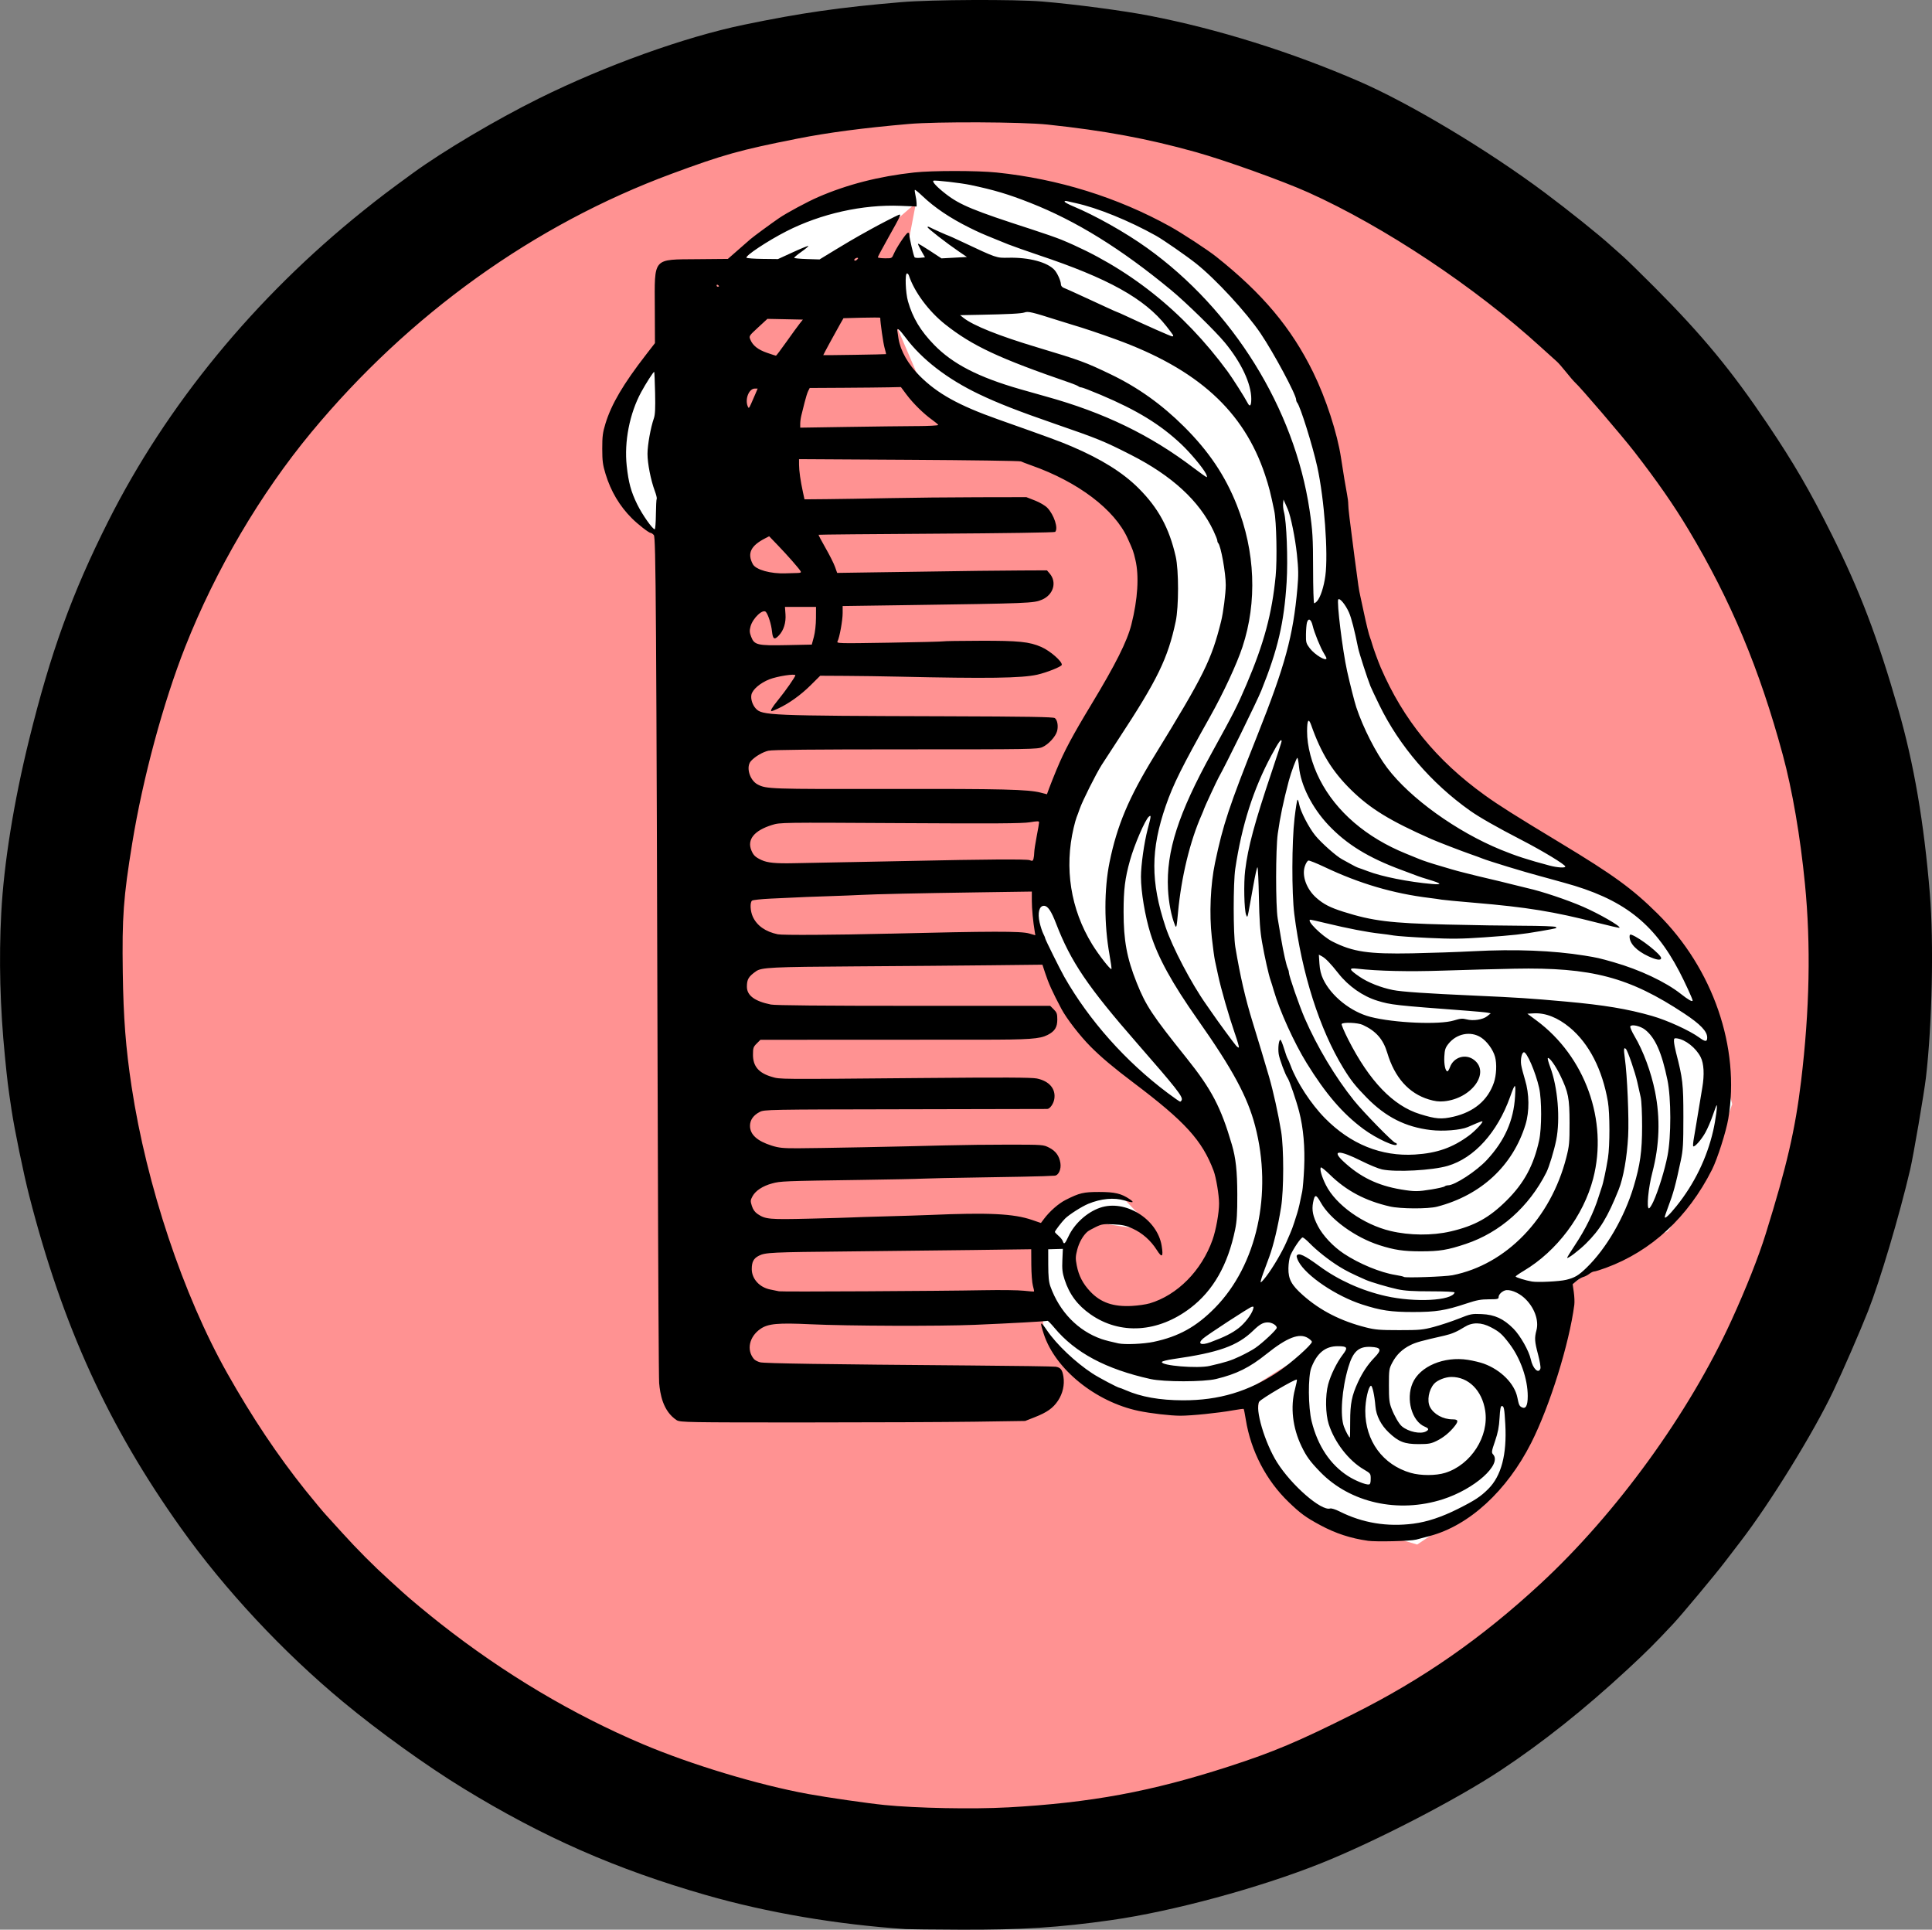
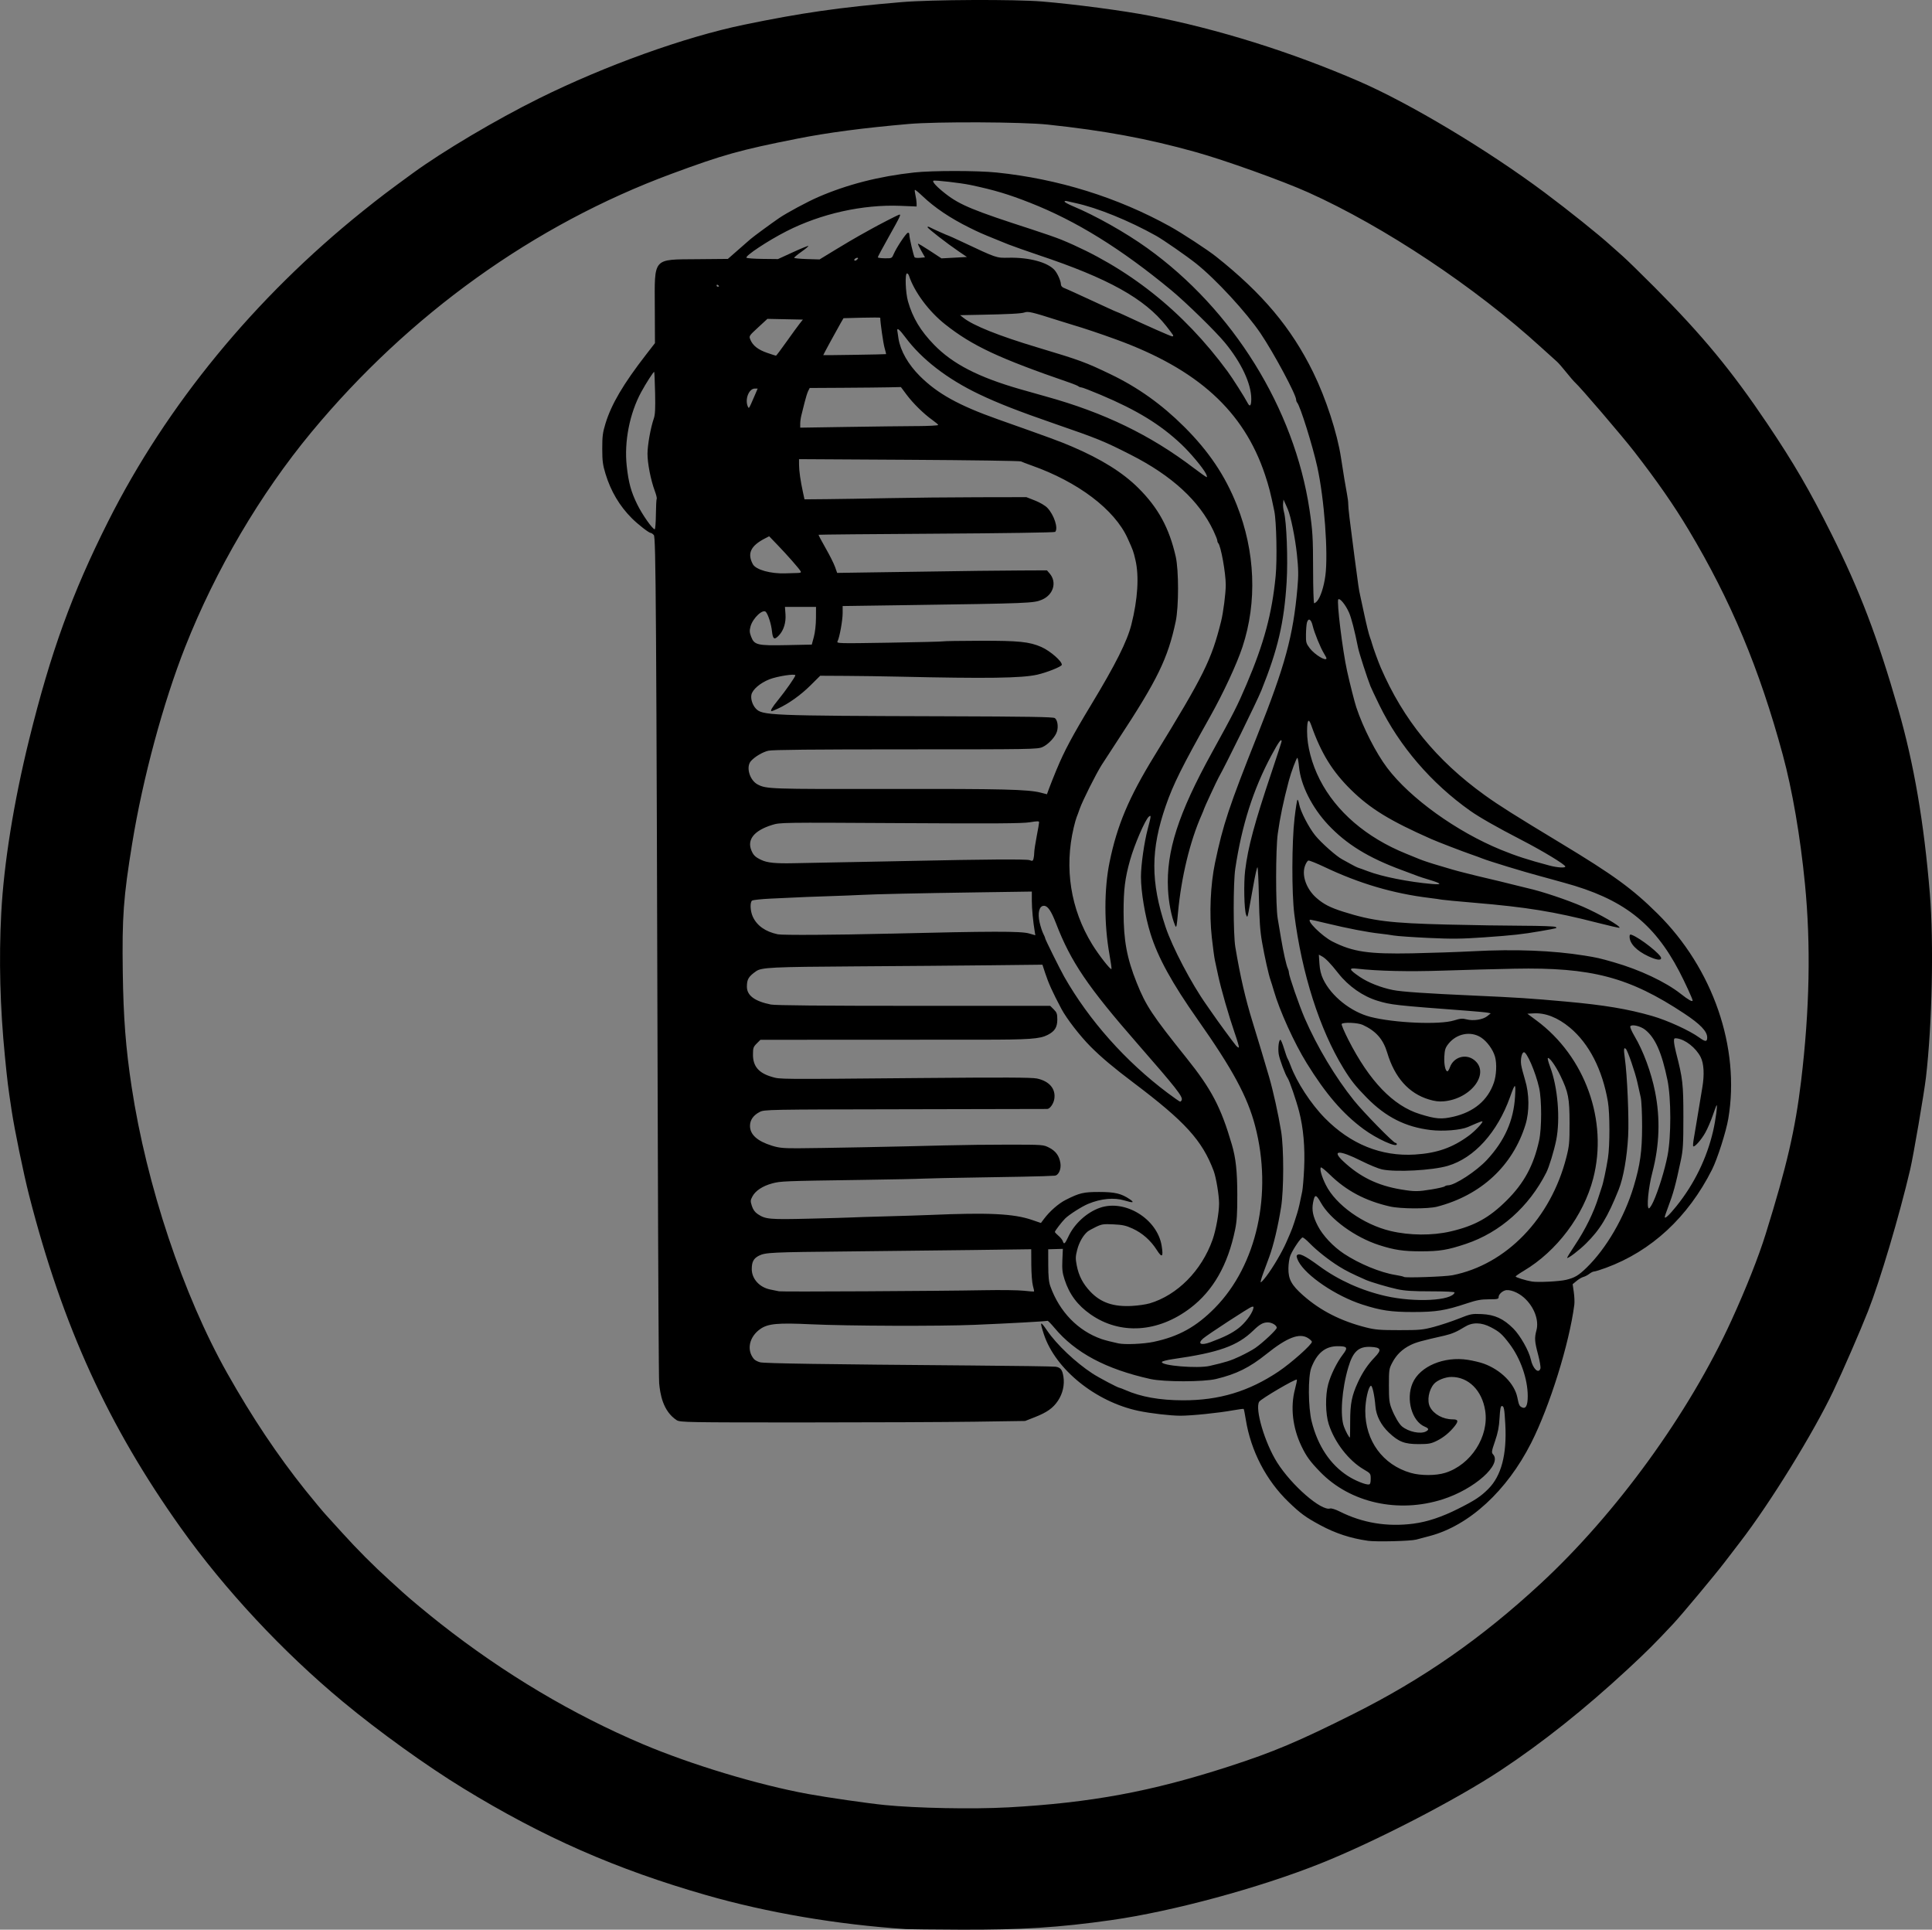
<svg xmlns="http://www.w3.org/2000/svg" xmlns:ns1="http://www.inkscape.org/namespaces/inkscape" xmlns:ns2="http://sodipodi.sourceforge.net/DTD/sodipodi-0.dtd" width="153.473mm" height="153.264mm" viewBox="0 0 153.473 153.264" version="1.1" id="svg336" ns1:version="0.92.4 (5da689c313, 2019-01-14)" ns2:docname="Hair Salon logo.svg">
  <rect x="0" y="0" width="153.473" height="153.264" fill="#808080" stroke="none" />
  <title id="title1236">Hair Salon logo</title>
  <defs id="defs330" />
  <ns2:namedview id="base" pagecolor="#ffffff" bordercolor="#666666" borderopacity="1.0" ns1:pageopacity="0.0" ns1:pageshadow="2" ns1:zoom="0.22992384" ns1:cx="3332.3962" ns1:cy="807.70137" ns1:document-units="mm" ns1:current-layer="layer1" showgrid="false" ns1:snap-global="false" fit-margin-top="0" fit-margin-left="0" fit-margin-right="0" fit-margin-bottom="0" ns1:window-width="1920" ns1:window-height="986" ns1:window-x="-11" ns1:window-y="-11" ns1:window-maximized="1" />
  <g ns1:label="Layer 1" ns1:groupmode="layer" id="layer1" transform="translate(641.123,-140.932)">
-     <ellipse style="opacity:1;fill:#ff9292;fill-opacity:1;fill-rule:nonzero;stroke:none;stroke-width:0.265" id="path351" cx="-564.868" cy="216.238" rx="72.925" ry="72.65" />
-     <path style="fill:#ffffff;stroke:none;stroke-width:0.265px;stroke-linecap:butt;stroke-linejoin:miter;stroke-opacity:1" d="m -586.659,183.962 -2.96,-1.076 -2.691,-4.843 0.673,-5.516 c 0,0 2.422,-3.363 3.094,-3.363 0.673,0 7.668,-9.013 7.668,-9.013 0,0 6.323,-3.901 6.995,-3.901 0.673,0 6.726,-1.345 6.726,-1.345 l 8.475,0.673 5.785,1.749 6.995,3.094 7.399,8.072 2.96,7.803 1.749,11.031 2.287,8.341 4.708,6.592 10.897,7.13 7.399,5.247 2.96,5.919 2.018,8.072 -1.883,5.381 -3.229,4.708 -5.381,2.556 -2.691,2.018 -1.076,6.323 -1.883,5.919 -4.036,4.843 -4.843,3.229 -9.282,-2.691 -3.498,-5.516 0.196,-3.333 3.683,-2.01 c 2.846,-4.244 -4.4,1.546 -7.241,2.82 l -8.874,-1.375 -4.604,-4.733 -0.648,-5.628 1.211,-2.825 2.422,-2.287 3.094,-0.135 2.706,2.84 -4.589,-0.688 -1.913,1.711 0.433,3.536 2.287,2.152 5.381,-0.404 c 0,0 3.363,-3.901 3.498,-4.843 0.135,-0.942 0.135,-8.072 -0.135,-8.744 -0.269,-0.673 -8.072,-5.785 -8.072,-5.785 l -5.112,-7.265 -1.48,-5.112 1.614,-5.17 7.668,-15.144 -1.345,-11.3 -8.341,-5.516 -7.803,-3.229 -3.229,-7.534 1.614,-5.516 0.538,-2.825 -2.96,2.556 c 0,0 -6.726,4.574 -8.61,5.516 -1.883,0.942 -5.247,7.265 -5.247,7.265 z" id="path1234" ns1:connector-curvature="0" ns2:nodetypes="ccccscsccccccccccccccccccccccccccccccccccccccccccccccccccccscc" />
    <path style="fill:#000000;stroke-width:1" d="m -569.175,294.15 c -5.455,-0.363 -10.974,-1.302 -15.844,-2.698 -7.159,-2.051 -12.962,-4.601 -19.311,-8.488 -2.924,-1.79 -6.686,-4.496 -9.535,-6.859 -4.793,-3.976 -9.4,-8.914 -12.894,-13.822 -5.776,-8.111 -9.394,-16.037 -12.047,-26.391 -0.441,-1.72 -1.167,-5.244 -1.398,-6.79 -0.288,-1.918 -0.331,-2.27 -0.526,-4.238 -0.391,-3.943 -0.488,-7.733 -0.294,-11.413 0.208,-3.941 0.994,-8.831 2.213,-13.773 1.715,-6.951 3.407,-11.622 6.282,-17.337 4.647,-9.239 11.646,-17.761 20.255,-24.664 1.32,-1.059 1.997,-1.572 3.949,-2.995 2.398,-1.749 6.612,-4.245 10.003,-5.926 5.281,-2.618 11.584,-4.884 16.291,-5.858 4.566,-0.945 7.6,-1.38 12.521,-1.797 2.378,-0.201 8.98,-0.23 11.173,-0.049 2.584,0.214 6.458,0.727 8.538,1.131 5.423,1.053 11.22,2.867 16.6,5.195 4.052,1.753 10.237,5.456 14.784,8.852 1.901,1.42 4.312,3.351 5.249,4.206 0.212,0.193 0.63,0.563 0.928,0.823 0.299,0.259 1.449,1.382 2.557,2.494 3.798,3.814 6.115,6.62 8.951,10.836 2.104,3.128 3.367,5.299 5.098,8.764 2.252,4.507 3.659,8.201 5.303,13.918 1.245,4.329 2.042,8.979 2.508,14.64 0.32,3.888 0.183,10.367 -0.309,14.589 -0.146,1.257 -1,6.234 -1.255,7.323 -0.871,3.71 -2.399,8.843 -3.348,11.251 -0.627,1.591 -1.995,4.736 -2.757,6.339 -1.586,3.337 -5.017,8.896 -7.392,11.979 -0.388,0.503 -0.95,1.237 -1.25,1.631 -0.74,0.971 -3.4,4.158 -4.064,4.869 -1.467,1.57 -2.112,2.214 -3.62,3.611 -3.433,3.181 -6.779,5.843 -10.113,8.047 -3.509,2.32 -9.953,5.651 -14.269,7.376 -4.884,1.952 -11.772,3.818 -16.648,4.51 -4.151,0.589 -7.158,0.78 -11.991,0.76 -2.145,-0.009 -4.096,-0.029 -4.334,-0.045 z m 8.091,-9.665 c 6.617,-0.367 11.405,-1.253 17.578,-3.251 3.542,-1.147 5.508,-1.976 9.911,-4.182 5.501,-2.755 10.146,-5.989 14.84,-10.33 6.028,-5.575 11.79,-13.517 15.17,-20.909 1.172,-2.564 2.153,-5.041 2.728,-6.887 1.67,-5.363 2.346,-8.285 2.809,-12.136 0.68,-5.666 0.781,-10.811 0.306,-15.651 -0.37,-3.778 -1.003,-7.458 -1.762,-10.258 -1.853,-6.835 -4.128,-12.267 -7.481,-17.867 -1.179,-1.969 -2.48,-3.841 -4.317,-6.212 -0.947,-1.223 -4.321,-5.162 -4.702,-5.49 -0.092,-0.08 -0.41,-0.448 -0.706,-0.819 -0.296,-0.371 -0.625,-0.747 -0.731,-0.837 -0.106,-0.089 -0.683,-0.61 -1.283,-1.157 -5.226,-4.773 -12.449,-9.575 -18.478,-12.286 -2.037,-0.916 -6.594,-2.549 -8.937,-3.204 -3.84,-1.072 -7.253,-1.705 -11.767,-2.183 -2.014,-0.213 -8.796,-0.243 -11.028,-0.048 -3.627,0.316 -6.437,0.686 -8.877,1.171 -4.551,0.903 -5.857,1.268 -9.953,2.783 -10.929,4.041 -20.867,11.168 -28.625,20.53 -4.058,4.897 -7.607,10.934 -10.021,17.047 -1.746,4.422 -3.372,10.446 -4.211,15.603 -0.7,4.301 -0.812,5.838 -0.749,10.278 0.051,3.589 0.237,5.989 0.701,9.053 1.19,7.843 4.094,16.544 7.597,22.756 1.977,3.506 3.988,6.516 6.21,9.296 0.557,0.697 1.522,1.854 1.647,1.975 0.027,0.026 0.598,0.655 1.269,1.397 1.196,1.322 2.495,2.627 3.739,3.753 0.344,0.312 0.821,0.745 1.059,0.963 0.584,0.533 1.976,1.69 3.034,2.521 5.038,3.958 10.469,7.191 16.044,9.552 3.859,1.634 9.18,3.239 13.139,3.962 1.526,0.279 4.722,0.74 6.068,0.875 2.538,0.255 7.027,0.342 9.776,0.19 z m 28.606,-21.181 c -1.365,-0.195 -2.554,-0.585 -3.756,-1.232 -1.159,-0.623 -1.572,-0.924 -2.525,-1.842 -1.782,-1.717 -2.996,-4.05 -3.398,-6.533 -0.073,-0.454 -0.15,-0.841 -0.17,-0.861 -0.02,-0.02 -0.402,0.03 -0.848,0.11 -1.175,0.212 -3.291,0.428 -4.183,0.428 -0.785,-10e-4 -2.367,-0.184 -3.323,-0.385 -3.411,-0.718 -6.611,-3.309 -7.522,-6.091 -0.34,-1.039 -0.291,-1.095 0.258,-0.29 0.761,1.116 2.255,2.53 3.604,3.413 0.506,0.331 2.037,1.139 2.159,1.139 0.032,0 0.242,0.081 0.466,0.179 1.233,0.541 2.714,0.805 4.55,0.811 2.872,0.01 5.239,-0.701 7.6,-2.282 1.009,-0.675 2.658,-2.143 2.658,-2.365 0,-0.056 -0.141,-0.19 -0.313,-0.298 -0.677,-0.424 -1.658,-0.047 -3.299,1.269 -1.344,1.078 -2.382,1.593 -3.997,1.982 -1.001,0.241 -4.136,0.243 -5.218,0.003 -3.536,-0.785 -5.972,-2.084 -7.625,-4.065 -0.266,-0.318 -0.513,-0.57 -0.549,-0.559 -0.157,0.047 -2.917,0.2 -5.806,0.321 -2.786,0.117 -10.08,0.092 -13.003,-0.045 -2.621,-0.123 -3.393,-0.052 -4,0.369 -0.893,0.619 -1.12,1.68 -0.512,2.394 0.079,0.093 0.3,0.208 0.49,0.257 0.354,0.09 5.157,0.162 16.671,0.252 3.576,0.028 6.638,0.072 6.805,0.099 0.393,0.062 0.531,0.239 0.618,0.794 0.101,0.643 -0.056,1.337 -0.428,1.898 -0.394,0.594 -0.872,0.933 -1.856,1.319 l -0.757,0.297 -3.997,0.059 c -2.198,0.032 -8.353,0.059 -13.677,0.059 -9.12,0 -9.698,-0.01 -9.995,-0.172 -1.129,-0.73 -1.331,-2.133 -1.405,-2.958 -0.031,-0.344 -0.079,-8.948 -0.107,-19.119 -0.119,-42.841 -0.153,-48.047 -0.316,-48.23 -0.082,-0.093 -0.193,-0.169 -0.246,-0.169 -0.141,0 -1.01,-0.675 -1.501,-1.166 -0.974,-0.974 -1.668,-2.143 -2.088,-3.519 -0.221,-0.723 -0.261,-1.03 -0.262,-2.009 -10e-4,-0.984 0.037,-1.281 0.257,-1.998 0.475,-1.544 1.413,-3.136 3.223,-5.472 l 0.707,-0.912 -0.012,-2.757 c -0.018,-4.092 -0.206,-3.877 3.405,-3.91 l 2.398,-0.022 0.58,-0.508 c 0.319,-0.279 0.67,-0.587 0.78,-0.683 0.11,-0.097 0.309,-0.27 0.441,-0.385 0.23,-0.2 1.651,-1.244 2.263,-1.663 0.608,-0.416 2.256,-1.303 3.105,-1.671 2.313,-1.003 4.835,-1.649 7.634,-1.955 1.437,-0.157 5.014,-0.155 6.549,0.003 4.884,0.505 9.597,1.971 13.773,4.284 0.953,0.528 2.974,1.85 3.66,2.395 3.687,2.928 5.973,5.652 7.708,9.185 1.014,2.065 1.921,4.848 2.213,6.79 0.161,1.073 0.392,2.469 0.483,2.921 0.052,0.256 0.094,0.602 0.093,0.771 -10e-4,0.305 0.113,1.258 0.494,4.158 0.319,2.427 0.344,2.598 0.455,3.095 0.058,0.258 0.173,0.794 0.257,1.191 0.223,1.061 0.441,1.948 0.533,2.167 0.044,0.106 0.108,0.301 0.142,0.433 0.076,0.298 0.502,1.471 0.699,1.926 1.793,4.148 4.421,7.372 8.265,10.139 1.138,0.819 2.34,1.577 6.012,3.795 4.229,2.554 5.714,3.634 7.718,5.618 4.404,4.359 6.571,10.643 5.615,16.279 -0.177,1.043 -0.868,3.203 -1.294,4.048 -1.909,3.783 -4.808,6.466 -8.421,7.797 -0.434,0.16 -0.856,0.291 -0.938,0.291 -0.082,0 -0.255,0.084 -0.386,0.187 -0.131,0.103 -0.342,0.213 -0.47,0.246 -0.128,0.033 -0.373,0.176 -0.544,0.319 l -0.311,0.259 0.091,0.626 c 0.05,0.344 0.069,0.799 0.041,1.011 -0.404,3.101 -1.952,8.058 -3.426,10.968 -1.932,3.816 -4.928,6.566 -8.057,7.394 -0.408,0.108 -0.893,0.237 -1.078,0.286 -0.455,0.122 -3.192,0.188 -3.853,0.093 z m 3.654,-1.36 c 1.071,-0.139 2.232,-0.525 3.514,-1.168 1.343,-0.674 1.802,-0.975 2.411,-1.584 1.039,-1.039 1.486,-2.738 1.353,-5.143 -0.07,-1.258 -0.106,-1.445 -0.28,-1.445 -0.089,0 -0.139,0.266 -0.176,0.947 -0.039,0.714 -0.128,1.166 -0.358,1.838 -0.28,0.817 -0.293,0.906 -0.154,1.059 0.722,0.798 -1.476,2.757 -4,3.565 -3.538,1.132 -7.354,0.281 -9.736,-2.173 -0.804,-0.828 -1.094,-1.227 -1.486,-2.041 -0.708,-1.473 -0.895,-3.111 -0.516,-4.536 0.105,-0.393 0.172,-0.733 0.149,-0.755 -0.093,-0.093 -2.847,1.521 -2.993,1.755 -0.354,0.566 0.442,3.263 1.423,4.82 1.15,1.825 3.517,3.881 4.214,3.66 0.095,-0.03 0.423,0.072 0.735,0.229 1.837,0.924 3.792,1.247 5.903,0.973 z m -3.413,-3.556 c 0,-0.416 -0.012,-0.433 -0.551,-0.748 -1.198,-0.7 -2.313,-2.139 -2.783,-3.591 -0.263,-0.813 -0.284,-2.282 -0.045,-3.17 0.202,-0.751 0.689,-1.74 1.164,-2.362 0.428,-0.561 0.365,-0.664 -0.41,-0.664 -0.984,0 -1.648,0.544 -2.096,1.718 -0.266,0.695 -0.249,3.127 0.03,4.254 0.478,1.935 1.473,3.432 2.881,4.337 0.576,0.37 1.412,0.708 1.666,0.673 0.104,-0.014 0.144,-0.14 0.144,-0.446 z m 5.915,-0.476 c 2.048,-0.637 3.5,-2.897 3.178,-4.946 -0.252,-1.608 -1.331,-2.679 -2.688,-2.671 -0.478,0.003 -1.113,0.254 -1.369,0.542 -0.428,0.482 -0.582,1.353 -0.326,1.845 0.302,0.581 1.04,0.982 1.803,0.982 0.437,0 0.476,0.132 0.159,0.535 -0.393,0.499 -0.889,0.907 -1.423,1.169 -0.462,0.227 -0.646,0.26 -1.445,0.261 -1.117,0 -1.584,-0.18 -2.359,-0.913 -0.63,-0.596 -1.011,-1.341 -1.072,-2.098 -0.07,-0.863 -0.247,-1.66 -0.359,-1.623 -0.2,0.067 -0.445,1.162 -0.446,1.995 -0.004,2.38 1.395,4.288 3.611,4.925 0.794,0.228 1.998,0.227 2.736,-0.003 z m -7.546,-4.08 c -10e-4,-1.412 0.127,-2.057 0.62,-3.122 0.369,-0.796 0.779,-1.406 1.336,-1.984 0.574,-0.596 0.498,-0.781 -0.335,-0.819 -0.948,-0.043 -1.397,0.367 -1.768,1.615 -0.515,1.733 -0.67,3.841 -0.348,4.718 0.142,0.386 0.403,0.868 0.47,0.868 0.014,0 0.025,-0.574 0.025,-1.276 z m 6.02,0.791 c 0.258,-0.138 0.233,-0.243 -0.091,-0.377 -1.026,-0.425 -1.52,-2.182 -0.972,-3.457 0.577,-1.34 2.494,-2.149 4.393,-1.853 0.417,0.065 0.988,0.202 1.269,0.305 1.358,0.496 2.444,1.592 2.662,2.689 0.115,0.577 0.157,0.672 0.342,0.77 0.322,0.172 0.482,-0.119 0.482,-0.879 0,-1.368 -0.577,-3.014 -1.466,-4.178 -0.578,-0.758 -0.783,-0.939 -1.458,-1.293 -0.768,-0.403 -1.477,-0.412 -2.09,-0.027 -0.592,0.372 -1.02,0.557 -1.584,0.685 -1.879,0.427 -2.268,0.534 -2.712,0.752 -0.653,0.32 -1.119,0.769 -1.45,1.397 -0.255,0.484 -0.268,0.573 -0.268,1.809 0,1.116 0.03,1.379 0.215,1.854 0.235,0.604 0.59,1.21 0.821,1.402 0.52,0.432 1.475,0.632 1.908,0.401 z m 9.093,-4.998 c 0.032,-0.102 -0.051,-0.6 -0.186,-1.107 -0.276,-1.037 -0.295,-1.313 -0.13,-1.929 0.216,-0.809 -0.186,-1.871 -0.98,-2.585 -0.491,-0.441 -1.18,-0.7 -1.534,-0.575 -0.262,0.092 -0.491,0.335 -0.491,0.521 0,0.158 -0.086,0.178 -0.776,0.178 -0.625,0 -0.966,0.064 -1.758,0.327 -1.697,0.565 -2.431,0.683 -4.257,0.683 -1.759,0 -2.565,-0.119 -4.045,-0.597 -2.082,-0.672 -4.467,-2.285 -5.065,-3.427 -0.105,-0.2 -0.165,-0.406 -0.134,-0.458 0.152,-0.245 0.61,-0.031 1.793,0.837 1.522,1.117 3.368,1.948 5.284,2.379 2.324,0.522 5.243,0.371 5.461,-0.283 0.019,-0.058 -0.689,-0.093 -1.872,-0.094 -1.445,0 -2.089,-0.041 -2.674,-0.168 -0.742,-0.161 -2.104,-0.564 -2.504,-0.74 -1.128,-0.498 -1.57,-0.72 -2.133,-1.07 -0.804,-0.499 -1.763,-1.258 -2.345,-1.856 -0.238,-0.245 -0.483,-0.445 -0.544,-0.446 -0.132,-0.001 -0.748,0.904 -0.967,1.419 -0.088,0.207 -0.157,0.652 -0.162,1.039 -0.01,0.86 0.242,1.323 1.163,2.139 1.372,1.214 3,2.044 5,2.55 0.734,0.186 1.109,0.216 2.637,0.216 1.627,5e-5 1.867,-0.022 2.757,-0.258 0.536,-0.142 1.425,-0.438 1.974,-0.656 0.945,-0.377 1.043,-0.396 1.818,-0.362 1.038,0.045 1.739,0.367 2.526,1.159 0.546,0.55 1.234,1.766 1.378,2.434 0.16,0.747 0.621,1.186 0.766,0.729 z m -26.269,-0.208 c 1.284,-0.294 1.679,-0.419 2.41,-0.764 0.437,-0.206 0.979,-0.502 1.204,-0.657 0.603,-0.416 1.709,-1.457 1.709,-1.607 0,-0.198 -0.392,-0.431 -0.72,-0.427 -0.373,0.004 -0.634,0.152 -1.144,0.646 -1.264,1.225 -2.735,1.749 -6.364,2.267 -0.473,0.068 -0.875,0.17 -0.895,0.228 -0.098,0.295 2.828,0.537 3.8,0.315 z m -4.452,-1.911 c 1.987,-0.42 3.385,-1.195 4.863,-2.697 3.337,-3.392 4.598,-9.097 3.194,-14.453 -0.608,-2.318 -1.782,-4.492 -4.552,-8.428 -2.054,-2.918 -3.168,-4.945 -3.759,-6.838 -0.432,-1.384 -0.758,-3.328 -0.758,-4.52 0,-0.925 0.255,-2.726 0.535,-3.786 0.279,-1.055 0.288,-1.152 0.093,-0.99 -0.295,0.244 -1.151,2.228 -1.498,3.469 -0.398,1.423 -0.51,2.32 -0.51,4.093 0,2.27 0.26,3.677 1.044,5.635 0.727,1.816 1.217,2.557 3.949,5.966 1.995,2.49 2.742,3.916 3.611,6.892 0.312,1.067 0.424,2.105 0.429,3.949 0.004,1.513 -0.033,2.112 -0.173,2.793 -0.576,2.806 -1.743,4.852 -3.554,6.231 -2.571,1.957 -5.583,2.146 -7.936,0.498 -1.036,-0.726 -1.681,-1.592 -2.06,-2.768 -0.173,-0.535 -0.204,-0.818 -0.173,-1.543 l 0.039,-0.888 -0.582,0.017 -0.582,0.017 0.003,1.241 c 0.002,0.923 0.045,1.358 0.168,1.701 0.728,2.026 2.192,3.534 4.066,4.188 0.262,0.091 0.845,0.241 1.348,0.346 0.524,0.109 2.001,0.044 2.794,-0.124 z m 4.5,0.033 c 1.134,-0.423 1.717,-0.715 2.246,-1.124 0.491,-0.379 1.029,-1.082 1.153,-1.506 0.057,-0.193 0.039,-0.223 -0.112,-0.184 -0.204,0.053 -3.532,2.223 -3.864,2.518 -0.47,0.418 -0.168,0.573 0.576,0.295 z m -4.828,-3.085 c 2.208,-0.655 4.134,-2.602 5.003,-5.057 0.27,-0.764 0.518,-2.138 0.518,-2.877 0,-0.662 -0.236,-2.08 -0.433,-2.601 -0.913,-2.417 -2.264,-3.902 -6.35,-6.983 -1.586,-1.195 -2.584,-2.035 -3.425,-2.88 -0.841,-0.845 -1.908,-2.226 -2.316,-2.995 -0.721,-1.362 -1.02,-2.023 -1.299,-2.873 l -0.209,-0.637 -4.105,0.046 c -2.258,0.026 -7.095,0.065 -10.751,0.088 -6.616,0.042 -7.463,0.083 -7.892,0.387 -0.6,0.424 -0.728,0.641 -0.728,1.229 0,0.695 0.621,1.156 1.907,1.415 0.344,0.069 4.048,0.103 11.349,0.103 h 10.838 l 0.282,0.282 c 0.242,0.242 0.282,0.355 0.282,0.806 0,0.613 -0.201,0.934 -0.768,1.223 -0.628,0.32 -1.443,0.378 -5.378,0.378 -2.103,0 -6.886,0.003 -10.63,0.004 l -6.807,0.004 -0.296,0.296 c -0.268,0.268 -0.296,0.355 -0.296,0.896 0,0.913 0.458,1.448 1.497,1.751 0.682,0.199 0.301,0.196 11.89,0.093 6.509,-0.057 8.754,-0.048 9.165,0.038 0.993,0.207 1.519,0.83 1.383,1.636 -0.064,0.378 -0.347,0.776 -0.559,0.784 -0.064,0.003 -5.144,0.013 -11.289,0.024 -10.963,0.019 -11.18,0.023 -11.549,0.212 -0.508,0.26 -0.775,0.641 -0.775,1.108 0,0.686 0.571,1.205 1.724,1.568 0.575,0.181 0.896,0.213 2.076,0.21 1.583,-0.004 8.091,-0.131 11.702,-0.228 1.324,-0.036 3.621,-0.063 5.105,-0.061 2.668,0.004 2.702,0.006 3.158,0.24 0.521,0.266 0.801,0.65 0.893,1.223 0.079,0.496 -0.152,0.994 -0.466,1.003 -0.118,0.003 -0.518,0.021 -0.888,0.04 -0.371,0.019 -2.538,0.061 -4.816,0.095 -2.278,0.033 -4.423,0.079 -4.768,0.1 -0.344,0.022 -2.555,0.067 -4.912,0.101 -6.163,0.089 -6.377,0.097 -7.052,0.28 -0.746,0.202 -1.318,0.577 -1.559,1.024 -0.167,0.309 -0.172,0.376 -0.048,0.764 0.092,0.29 0.239,0.494 0.463,0.645 0.617,0.414 0.924,0.441 4.103,0.365 1.642,-0.04 3.159,-0.083 3.371,-0.097 0.212,-0.014 1.447,-0.053 2.745,-0.087 1.298,-0.034 2.858,-0.084 3.467,-0.11 4.665,-0.201 6.646,-0.104 8.099,0.393 l 0.714,0.244 0.237,-0.317 c 0.462,-0.618 1.16,-1.229 1.732,-1.518 1.099,-0.555 1.409,-0.628 2.654,-0.628 1.249,0 1.767,0.123 2.437,0.579 0.402,0.273 0.263,0.304 -0.423,0.096 -0.823,-0.25 -1.868,-0.152 -2.881,0.268 -0.517,0.215 -1.51,0.848 -1.837,1.171 -0.26,0.257 -0.811,0.977 -0.811,1.06 0,0.035 0.128,0.172 0.284,0.303 0.156,0.131 0.311,0.324 0.344,0.427 0.093,0.293 0.171,0.229 0.45,-0.37 0.471,-1.013 1.464,-1.918 2.502,-2.279 1.993,-0.694 4.555,0.882 4.902,3.015 0.146,0.9 0.034,0.999 -0.385,0.34 -0.482,-0.758 -1.14,-1.342 -1.917,-1.7 -0.527,-0.243 -0.799,-0.303 -1.524,-0.338 -0.797,-0.038 -0.932,-0.019 -1.397,0.204 -0.283,0.135 -0.581,0.303 -0.663,0.372 -0.354,0.301 -0.666,0.845 -0.818,1.426 -0.141,0.542 -0.147,0.71 -0.043,1.252 0.158,0.824 0.487,1.459 1.078,2.084 0.83,0.877 1.827,1.221 3.312,1.14 0.482,-0.026 1.111,-0.117 1.397,-0.202 z m -13.157,-1.048 c 1.324,-0.025 2.755,-0.007 3.178,0.042 0.424,0.048 0.784,0.074 0.801,0.057 0.017,-0.017 -0.024,-0.219 -0.089,-0.45 -0.066,-0.23 -0.123,-0.978 -0.127,-1.661 l -0.007,-1.242 -4.575,0.061 c -2.516,0.034 -6.959,0.084 -9.872,0.112 -6.214,0.06 -6.677,0.082 -7.189,0.343 -0.419,0.214 -0.564,0.487 -0.564,1.064 0,0.769 0.611,1.445 1.463,1.617 0.281,0.057 0.598,0.122 0.704,0.144 0.227,0.047 12.789,-0.02 16.277,-0.087 z m 22.413,-1.083 c 0.54,-0.71 1.257,-1.926 1.606,-2.721 0.498,-1.136 0.47,-1.06 0.866,-2.317 0.106,-0.335 0.227,-0.86 0.399,-1.729 0.047,-0.238 0.115,-1.062 0.151,-1.83 0.077,-1.663 -0.059,-3.205 -0.399,-4.518 -0.23,-0.887 -0.769,-2.457 -0.914,-2.658 -0.186,-0.258 -0.647,-1.497 -0.707,-1.898 -0.072,-0.477 0.007,-1.136 0.136,-1.136 0.042,0 0.171,0.314 0.288,0.698 0.116,0.384 0.243,0.742 0.282,0.795 0.039,0.053 0.147,0.303 0.24,0.556 0.488,1.322 1.616,3.049 2.725,4.175 2.039,2.07 4.478,3.056 7.149,2.89 1.759,-0.11 2.989,-0.542 4.304,-1.514 0.471,-0.348 1.13,-1.049 1.056,-1.123 -0.019,-0.019 -0.224,0.048 -0.455,0.15 -0.231,0.101 -0.55,0.239 -0.709,0.306 -0.577,0.242 -1.958,0.353 -2.938,0.235 -2.007,-0.24 -3.568,-1.028 -5.077,-2.563 -0.894,-0.909 -1.271,-1.384 -1.859,-2.343 -1.893,-3.09 -3.311,-7.536 -3.903,-12.243 -0.212,-1.688 -0.202,-5.71 0.019,-7.62 0.094,-0.808 0.2,-1.469 0.235,-1.469 0.036,0 0.095,0.163 0.131,0.361 0.102,0.562 0.761,1.842 1.276,2.478 0.479,0.591 1.696,1.669 2.139,1.896 0.137,0.07 0.444,0.239 0.683,0.376 0.238,0.137 0.52,0.274 0.626,0.306 0.106,0.032 0.431,0.149 0.722,0.261 1.128,0.434 3.252,0.856 5.105,1.017 0.858,0.074 0.779,-0.037 -0.241,-0.342 -0.371,-0.111 -0.761,-0.237 -0.867,-0.28 -0.106,-0.043 -0.691,-0.262 -1.3,-0.487 -2.636,-0.971 -4.381,-2.044 -5.831,-3.585 -1.287,-1.368 -2.187,-3.154 -2.322,-4.608 -0.034,-0.37 -0.093,-0.692 -0.13,-0.715 -0.062,-0.038 -0.501,1.139 -0.683,1.83 -0.44,1.672 -0.686,2.852 -0.875,4.19 -0.171,1.214 -0.175,5.752 -0.005,6.742 0.068,0.397 0.188,1.112 0.268,1.589 0.178,1.069 0.424,2.16 0.536,2.383 0.046,0.092 0.084,0.236 0.084,0.32 0,0.25 0.83,2.645 1.254,3.619 1.001,2.3 2.44,4.703 3.914,6.537 0.75,0.933 3.134,3.371 3.297,3.371 0.059,0 0.108,0.048 0.108,0.107 0,0.294 -1.613,-0.441 -2.648,-1.207 -1.647,-1.217 -2.996,-2.784 -4.514,-5.241 -0.995,-1.611 -2.146,-4.148 -2.608,-5.747 -0.092,-0.318 -0.206,-0.686 -0.254,-0.819 -0.153,-0.423 -0.472,-1.843 -0.681,-3.034 -0.155,-0.885 -0.214,-1.708 -0.249,-3.516 -0.025,-1.298 -0.076,-2.392 -0.113,-2.431 -0.037,-0.039 -0.189,0.633 -0.339,1.493 -0.15,0.86 -0.316,1.781 -0.37,2.046 -0.092,0.448 -0.105,0.465 -0.193,0.241 -0.156,-0.399 -0.203,-2.514 -0.078,-3.533 0.229,-1.865 0.742,-3.768 2.122,-7.867 0.425,-1.264 0.773,-2.337 0.773,-2.384 0,-0.276 -0.237,0.049 -0.798,1.094 -1.45,2.7 -2.362,5.556 -2.883,9.03 -0.167,1.115 -0.164,5.201 0.005,6.212 0.388,2.325 0.797,4.097 1.377,5.972 0.384,1.239 1.035,3.404 1.303,4.334 0.337,1.165 0.73,2.943 0.959,4.334 0.22,1.336 0.218,4.633 -0.003,6.02 -0.244,1.529 -0.601,3.028 -0.94,3.949 -0.107,0.291 -0.32,0.866 -0.472,1.276 -0.152,0.411 -0.244,0.746 -0.203,0.746 0.041,0 0.231,-0.206 0.422,-0.458 z m 23.819,0.262 c 0.697,-0.169 0.991,-0.342 1.619,-0.949 1.583,-1.531 3.025,-4.009 3.762,-6.464 0.516,-1.719 0.667,-2.794 0.669,-4.768 10e-4,-1.031 -0.046,-2.04 -0.108,-2.312 -0.06,-0.265 -0.182,-0.807 -0.27,-1.204 -0.174,-0.786 -0.761,-2.497 -0.907,-2.642 -0.168,-0.168 -0.189,0.006 -0.088,0.723 0.193,1.364 0.34,4.816 0.264,6.205 -0.092,1.691 -0.379,3.311 -0.75,4.238 -0.875,2.186 -1.484,3.189 -2.613,4.3 -0.538,0.53 -1.413,1.195 -1.482,1.126 -0.019,-0.019 0.255,-0.468 0.609,-0.998 0.845,-1.266 1.51,-2.622 1.889,-3.85 0.098,-0.318 0.211,-0.665 0.252,-0.771 0.109,-0.284 0.353,-1.432 0.492,-2.312 0.157,-0.997 0.154,-3.553 -0.005,-4.479 -0.437,-2.546 -1.493,-4.604 -3.013,-5.874 -0.958,-0.801 -1.95,-1.192 -2.883,-1.138 l -0.503,0.029 0.714,0.528 c 3.881,2.868 5.713,7.972 4.514,12.571 -0.768,2.944 -2.888,5.761 -5.509,7.32 -0.356,0.212 -0.649,0.415 -0.649,0.451 -0.002,0.07 0.821,0.324 1.299,0.401 0.476,0.077 2.18,-0.007 2.697,-0.133 z m -9.014,-0.369 c 4.273,-0.847 7.808,-4.503 9.045,-9.356 0.233,-0.914 0.258,-1.178 0.256,-2.745 -0.002,-1.963 -0.093,-2.433 -0.731,-3.756 -0.372,-0.773 -0.889,-1.493 -0.995,-1.387 -0.031,0.031 0.051,0.343 0.183,0.693 0.61,1.621 0.819,4.147 0.481,5.827 -0.169,0.839 -0.563,2.13 -0.785,2.568 -1.378,2.723 -3.668,4.756 -6.385,5.666 -1.444,0.484 -2.087,0.591 -3.564,0.591 -1.4,0.001 -2.125,-0.107 -3.323,-0.492 -1.922,-0.619 -3.904,-2.061 -4.639,-3.376 -0.382,-0.683 -0.488,-0.685 -0.616,-0.01 -0.115,0.607 -0.015,1.1 0.379,1.862 0.396,0.767 1.216,1.639 2.073,2.206 1.212,0.802 2.903,1.499 4.092,1.687 0.338,0.053 0.641,0.124 0.674,0.156 0.092,0.092 3.272,-0.019 3.856,-0.135 z m -0.154,-3.477 c 1.913,-0.446 3.071,-1.085 4.456,-2.46 1.383,-1.373 2.148,-2.784 2.582,-4.768 0.212,-0.97 0.213,-3.233 10e-4,-4.176 -0.281,-1.253 -0.997,-2.905 -1.225,-2.829 -0.161,0.054 -0.267,0.561 -0.204,0.985 0.031,0.212 0.17,0.754 0.308,1.204 0.345,1.121 0.358,2.516 0.035,3.564 -1.008,3.263 -3.53,5.603 -7.018,6.511 -0.718,0.187 -2.907,0.178 -3.751,-0.016 -1.956,-0.449 -3.458,-1.245 -4.771,-2.529 -0.356,-0.348 -0.676,-0.605 -0.71,-0.571 -0.114,0.114 0.059,0.723 0.393,1.392 0.793,1.586 2.973,3.138 5.133,3.654 1.51,0.361 3.322,0.376 4.77,0.038 z m 17.948,-2.013 c 1.415,-1.759 2.418,-3.815 2.917,-5.986 0.19,-0.823 0.362,-2.112 0.271,-2.023 -0.027,0.026 -0.166,0.395 -0.31,0.819 -0.144,0.424 -0.405,1.031 -0.582,1.348 -0.32,0.576 -0.864,1.19 -0.966,1.089 -0.029,-0.029 -0.004,-0.329 0.057,-0.667 0.061,-0.338 0.144,-0.831 0.185,-1.096 0.082,-0.531 0.324,-1.989 0.479,-2.889 0.178,-1.035 0.13,-1.923 -0.132,-2.435 -0.376,-0.735 -1.218,-1.397 -1.887,-1.483 -0.212,-0.027 -0.239,0.003 -0.228,0.258 0.007,0.159 0.08,0.549 0.162,0.867 0.535,2.075 0.582,2.492 0.583,5.105 0,2.188 -0.026,2.626 -0.204,3.467 -0.422,1.988 -0.588,2.593 -1.024,3.744 -0.138,0.364 -0.251,0.7 -0.251,0.747 0,0.178 0.358,-0.154 0.93,-0.865 z m -1.836,-0.36 c 0.4,-0.874 0.906,-2.513 1.127,-3.651 0.294,-1.513 0.291,-4.555 -0.007,-6 -0.45,-2.184 -0.969,-3.357 -1.767,-3.993 -0.372,-0.297 -1.07,-0.46 -1.184,-0.276 -0.036,0.058 0.114,0.409 0.334,0.779 0.697,1.173 1.321,2.86 1.63,4.403 0.427,2.131 0.356,4.252 -0.215,6.436 -0.318,1.215 -0.472,2.841 -0.269,2.841 0.058,0 0.215,-0.242 0.351,-0.539 z m -17.616,-0.966 c 0.52,-0.086 0.987,-0.194 1.037,-0.241 0.05,-0.046 0.171,-0.085 0.268,-0.085 0.537,0 2.268,-1.131 3.091,-2.021 1.41,-1.523 2.12,-3.122 2.233,-5.029 0.066,-1.115 0.013,-1.111 -0.394,0.029 -1.009,2.823 -2.847,4.855 -4.952,5.476 -1.217,0.359 -4.106,0.515 -5.22,0.282 -0.281,-0.059 -1.017,-0.361 -1.636,-0.672 -1.765,-0.886 -2.406,-0.877 -1.451,0.021 1.325,1.245 2.735,1.933 4.599,2.243 1.057,0.176 1.337,0.175 2.426,-0.004 z m 1.73,-5.774 c 1.637,-0.38 2.735,-1.303 3.218,-2.707 0.203,-0.589 0.244,-1.509 0.091,-2.057 -0.158,-0.569 -0.644,-1.234 -1.126,-1.539 -0.82,-0.52 -1.928,-0.3 -2.574,0.512 -0.246,0.309 -0.297,0.468 -0.327,1.011 -0.034,0.621 0.083,1.174 0.249,1.174 0.044,0 0.133,-0.15 0.2,-0.332 0.289,-0.799 1.239,-1.088 1.905,-0.58 1.322,1.009 -0.183,3.088 -2.386,3.294 -0.394,0.037 -0.726,-0.004 -1.205,-0.15 -1.589,-0.483 -2.71,-1.741 -3.295,-3.699 -0.324,-1.084 -0.896,-1.736 -1.953,-2.223 -0.386,-0.178 -1.572,-0.226 -1.67,-0.068 -0.032,0.052 0.207,0.614 0.53,1.25 1.679,3.293 3.556,5.244 5.681,5.903 1.271,0.395 1.716,0.43 2.663,0.21 z m -21.579,-1.334 c 0.099,-0.258 -0.45,-0.956 -3.512,-4.462 -3.957,-4.531 -5.294,-6.505 -6.464,-9.537 -0.393,-1.02 -0.666,-1.419 -0.969,-1.419 -0.375,0 -0.519,0.563 -0.341,1.333 0.076,0.327 0.206,0.724 0.289,0.883 0.083,0.159 0.151,0.325 0.151,0.369 10e-4,0.085 1.191,2.484 1.514,3.051 1.972,3.463 4.877,6.728 8.215,9.23 0.503,0.377 0.949,0.687 0.99,0.688 0.041,0.001 0.099,-0.059 0.128,-0.134 z m 4.241,-5.216 c -0.518,-1.508 -1.124,-3.616 -1.356,-4.712 -0.089,-0.424 -0.201,-0.944 -0.249,-1.156 -0.048,-0.212 -0.158,-1.032 -0.246,-1.821 -0.209,-1.88 -0.109,-4.194 0.257,-5.932 0.642,-3.051 1.102,-4.435 3.359,-10.113 2.212,-5.564 2.848,-7.901 3.184,-11.702 0.092,-1.041 0.085,-1.495 -0.041,-2.697 -0.135,-1.28 -0.487,-3.018 -0.722,-3.564 -0.046,-0.106 -0.141,-0.323 -0.212,-0.482 l -0.129,-0.289 -0.033,0.309 c -0.018,0.17 0.013,0.473 0.068,0.674 0.21,0.758 0.325,3.778 0.212,5.583 -0.2,3.217 -0.699,5.348 -2.011,8.604 -0.346,0.859 -2.861,5.979 -3.392,6.907 -0.134,0.234 -1.16,2.444 -1.16,2.499 0,0.024 -0.081,0.225 -0.179,0.448 -0.932,2.098 -1.625,4.957 -1.885,7.772 -0.11,1.188 -0.13,1.275 -0.24,1.011 -0.287,-0.689 -0.505,-1.808 -0.557,-2.863 -0.149,-3.005 0.814,-5.995 3.497,-10.862 1.738,-3.153 2.005,-3.68 2.737,-5.394 1.39,-3.253 2.033,-5.646 2.319,-8.62 0.126,-1.31 0.063,-4.332 -0.107,-5.153 -0.301,-1.455 -0.43,-1.959 -0.74,-2.889 -1.687,-5.06 -5.347,-8.383 -11.827,-10.742 -1.247,-0.454 -2.595,-0.906 -3.419,-1.148 -0.238,-0.07 -0.802,-0.244 -1.252,-0.388 -2.011,-0.641 -2.321,-0.713 -2.601,-0.61 -0.247,0.091 -1.236,0.143 -3.643,0.189 l -1.477,0.028 0.258,0.206 c 0.775,0.618 2.812,1.434 5.866,2.35 3.421,1.027 3.825,1.175 5.836,2.141 2.169,1.043 4.057,2.39 5.836,4.163 1.96,1.953 3.254,3.878 4.183,6.218 1.468,3.697 1.628,7.697 0.451,11.269 -0.449,1.362 -1.514,3.654 -2.579,5.551 -2.231,3.973 -2.921,5.36 -3.51,7.057 -1.211,3.493 -1.217,6.045 -0.021,9.636 0.534,1.604 2.056,4.504 3.237,6.169 0.169,0.238 0.38,0.542 0.469,0.674 0.364,0.54 1.709,2.375 1.893,2.582 0.109,0.122 0.211,0.184 0.227,0.137 0.016,-0.047 -0.119,-0.516 -0.3,-1.041 z m 37.501,0.256 c 0,-0.488 -0.543,-1.055 -1.818,-1.899 -4.374,-2.895 -7.357,-3.683 -13.496,-3.564 -1.457,0.028 -3.992,0.096 -5.634,0.151 -2.787,0.093 -5.191,0.039 -6.875,-0.153 -0.685,-0.078 -0.635,0.066 0.225,0.652 0.657,0.448 1.68,0.853 2.638,1.044 0.702,0.14 2.63,0.272 6.517,0.445 3.362,0.15 4.387,0.217 7.224,0.473 3.034,0.274 4.897,0.584 6.838,1.141 1.212,0.347 2.996,1.162 3.751,1.714 0.485,0.354 0.631,0.353 0.631,-0.004 z m -20.115,-1.353 c 0.5,-0.156 0.679,-0.171 0.99,-0.088 0.534,0.144 1.301,0.028 1.647,-0.248 l 0.285,-0.228 -0.241,-0.051 c -0.132,-0.028 -0.848,-0.096 -1.589,-0.152 -5.81,-0.437 -6.095,-0.469 -7.176,-0.799 -1.154,-0.353 -2.296,-1.153 -3.094,-2.167 -0.632,-0.803 -1.025,-1.21 -1.326,-1.369 l -0.23,-0.122 0.046,0.709 c 0.032,0.491 0.124,0.872 0.298,1.239 0.641,1.35 2.203,2.595 3.755,2.994 1.886,0.485 5.49,0.639 6.634,0.283 z m 18.959,-1.582 c 0,-0.117 -0.636,-1.502 -1.069,-2.327 -2.028,-3.867 -4.49,-5.76 -9.141,-7.028 -0.344,-0.094 -0.843,-0.232 -1.108,-0.307 -0.265,-0.075 -0.633,-0.176 -0.819,-0.224 -1.188,-0.312 -4.09,-1.198 -4.575,-1.397 -0.159,-0.065 -0.571,-0.215 -0.915,-0.334 -0.661,-0.227 -2.641,-0.99 -3.13,-1.207 -3.293,-1.455 -4.857,-2.414 -6.385,-3.916 -1.481,-1.456 -2.378,-2.913 -3.154,-5.121 -0.212,-0.604 -0.33,-0.438 -0.332,0.468 -0.003,1.18 0.367,2.588 1.011,3.85 1.295,2.537 3.698,4.601 6.845,5.876 0.472,0.191 0.946,0.385 1.052,0.429 0.289,0.122 0.988,0.352 1.637,0.539 0.318,0.091 0.751,0.219 0.963,0.285 0.212,0.065 0.689,0.193 1.059,0.283 0.371,0.091 0.826,0.204 1.011,0.252 0.185,0.048 0.64,0.156 1.011,0.24 0.371,0.084 1.108,0.263 1.637,0.398 0.53,0.135 1.115,0.28 1.3,0.32 1.099,0.242 3.128,0.921 4.382,1.466 1.3,0.565 3.026,1.559 2.909,1.675 -0.023,0.023 -0.795,-0.151 -1.716,-0.388 -3.497,-0.897 -5.638,-1.245 -9.813,-1.597 -1.298,-0.109 -2.468,-0.221 -2.601,-0.247 -0.132,-0.026 -0.566,-0.088 -0.963,-0.136 -2.885,-0.352 -5.563,-1.14 -8.326,-2.451 -0.633,-0.3 -1.214,-0.533 -1.292,-0.518 -0.078,0.015 -0.205,0.219 -0.284,0.454 -0.253,0.76 0.134,1.819 0.917,2.509 0.571,0.503 1.092,0.771 2.147,1.104 2.321,0.733 3.717,0.905 8.235,1.016 2.013,0.05 4.744,0.092 6.068,0.095 1.324,0.003 2.471,0.044 2.547,0.093 0.158,0.1 0.182,0.093 -1.199,0.335 -1.418,0.248 -2.199,0.334 -4.479,0.493 -1.801,0.126 -2.549,0.133 -4.431,0.045 -1.245,-0.058 -2.48,-0.145 -2.745,-0.192 -0.265,-0.047 -0.742,-0.113 -1.059,-0.146 -0.981,-0.103 -2.596,-0.414 -4.317,-0.831 -0.626,-0.152 -1.179,-0.276 -1.228,-0.276 -0.413,0 0.902,1.31 1.738,1.733 1.631,0.823 2.852,1.003 6.341,0.936 1.467,-0.029 3.642,-0.103 4.834,-0.166 3.345,-0.177 6.328,-0.06 8.861,0.347 0.974,0.157 1.179,0.203 2.312,0.528 2.064,0.592 4.113,1.558 5.319,2.508 0.607,0.478 0.941,0.666 0.941,0.529 z m -3.516,-3.514 c -0.938,-0.437 -1.493,-1.015 -1.493,-1.558 0,-0.158 0.041,-0.193 0.169,-0.145 0.681,0.255 2.336,1.561 2.336,1.844 0,0.209 -0.37,0.157 -1.011,-0.141 z m -42.806,-0.122 c -0.434,-2.399 -0.433,-5.219 0.004,-7.354 0.6,-2.931 1.528,-5.131 3.563,-8.445 3.931,-6.4 4.53,-7.609 5.295,-10.674 0.176,-0.704 0.37,-2.216 0.372,-2.889 0.002,-0.954 -0.389,-3.122 -0.601,-3.334 -0.038,-0.038 -0.069,-0.127 -0.069,-0.197 0,-0.07 -0.138,-0.421 -0.307,-0.779 -1.123,-2.377 -3.299,-4.377 -6.571,-6.039 -2.141,-1.088 -2.601,-1.275 -6.047,-2.465 -2.862,-0.989 -4.51,-1.633 -6.001,-2.346 -2.53,-1.21 -4.549,-2.767 -5.85,-4.512 -0.438,-0.588 -0.652,-0.778 -0.65,-0.578 3.7e-4,0.04 0.045,0.344 0.099,0.675 0.158,0.974 0.772,2.052 1.691,2.969 1.405,1.403 3.094,2.339 6.204,3.441 4.202,1.488 4.916,1.75 5.87,2.158 2.342,1 4.054,2.069 5.293,3.304 1.581,1.576 2.443,3.16 2.964,5.439 0.247,1.083 0.247,3.985 0,5.153 -0.621,2.935 -1.442,4.623 -4.544,9.343 -0.54,0.821 -1.142,1.746 -1.338,2.056 -0.46,0.727 -1.528,2.86 -1.743,3.482 -0.091,0.265 -0.203,0.568 -0.248,0.674 -0.045,0.106 -0.149,0.474 -0.23,0.819 -0.761,3.217 -0.247,6.476 1.462,9.265 0.515,0.841 1.458,2.049 1.537,1.97 0.023,-0.023 -0.047,-0.535 -0.156,-1.136 z m -17.488,-1.674 c 8.136,-0.199 10.448,-0.203 11.096,-0.017 l 0.501,0.144 -0.043,-0.255 c -0.139,-0.821 -0.237,-1.855 -0.237,-2.489 v -0.727 l -4.166,0.061 c -4.949,0.072 -8.29,0.145 -9.415,0.206 -0.45,0.024 -1.534,0.067 -2.408,0.095 -1.551,0.049 -1.986,0.067 -4.768,0.198 -0.742,0.035 -1.403,0.107 -1.469,0.16 -0.176,0.142 -0.143,0.833 0.061,1.277 0.328,0.714 1.007,1.192 1.986,1.397 0.374,0.078 4.55,0.054 8.861,-0.052 z m 53.696,-5.329 c 0,-0.155 -1.783,-1.236 -3.516,-2.131 -1.918,-0.991 -3.31,-1.784 -4.044,-2.303 -3.083,-2.18 -5.621,-5.134 -7.213,-8.394 -0.324,-0.664 -0.641,-1.336 -0.704,-1.493 -0.249,-0.619 -0.903,-2.646 -0.983,-3.043 -0.278,-1.389 -0.537,-2.395 -0.727,-2.822 -0.27,-0.607 -0.721,-1.16 -0.846,-1.035 -0.144,0.144 0.336,4.056 0.7,5.7 0.222,1.001 0.59,2.452 0.73,2.872 0.542,1.63 1.559,3.623 2.453,4.809 1.814,2.405 5.511,5.066 9.044,6.51 1.205,0.492 2.117,0.788 3.853,1.25 0.605,0.161 1.252,0.203 1.252,0.081 z m -56.778,-0.354 c 1.748,-0.033 3.872,-0.074 4.719,-0.093 5.954,-0.13 9.27,-0.152 9.502,-0.063 0.223,0.086 0.262,0.072 0.312,-0.112 0.031,-0.116 0.057,-0.341 0.058,-0.5 0.001,-0.159 0.088,-0.735 0.194,-1.28 0.106,-0.545 0.192,-1.046 0.192,-1.115 0,-0.101 -0.138,-0.101 -0.746,-0.001 -0.585,0.096 -2.803,0.111 -10.282,0.067 -9.464,-0.055 -9.54,-0.054 -10.179,0.144 -1.427,0.443 -2.009,1.16 -1.647,2.027 0.162,0.389 0.315,0.533 0.798,0.759 0.481,0.224 1.116,0.286 2.601,0.254 0.715,-0.016 2.731,-0.055 4.479,-0.088 z m 16.39,-7.404 c 0.579,-1.406 1.245,-2.652 2.723,-5.095 1.945,-3.217 2.859,-5.038 3.195,-6.371 0.508,-2.01 0.622,-3.854 0.319,-5.137 -0.167,-0.707 -0.175,-0.728 -0.615,-1.704 -1.032,-2.289 -3.936,-4.489 -7.658,-5.801 -0.369,-0.13 -0.738,-0.272 -0.819,-0.314 -0.081,-0.043 -4.08,-0.1 -8.888,-0.128 l -8.741,-0.051 0.002,0.449 c 0.002,0.485 0.113,1.268 0.309,2.174 l 0.123,0.569 1.734,-0.015 c 0.954,-0.008 3.186,-0.044 4.96,-0.08 1.775,-0.036 4.96,-0.069 7.079,-0.072 l 3.853,-0.007 0.681,0.267 c 0.39,0.153 0.81,0.4 0.982,0.578 0.536,0.554 0.891,1.648 0.622,1.916 -0.049,0.049 -4.15,0.11 -9.421,0.141 -5.134,0.03 -9.35,0.07 -9.369,0.087 -0.019,0.017 0.228,0.487 0.548,1.044 0.32,0.556 0.659,1.231 0.754,1.498 l 0.173,0.486 3.132,-0.047 c 8.183,-0.122 9.532,-0.139 11.463,-0.147 l 2.07,-0.009 0.216,0.252 c 0.591,0.687 0.299,1.687 -0.606,2.075 -0.664,0.284 -0.936,0.295 -10.999,0.439 l -4.84,0.069 v 0.553 c 0,0.584 -0.245,1.942 -0.406,2.246 -0.092,0.175 0.023,0.178 4.128,0.111 2.323,-0.038 4.251,-0.086 4.284,-0.107 0.034,-0.021 1.356,-0.041 2.938,-0.045 3.045,-0.008 3.891,0.078 4.835,0.492 0.708,0.311 1.675,1.156 1.628,1.423 -0.025,0.141 -1.194,0.608 -1.949,0.778 -1.235,0.278 -3.954,0.316 -11.028,0.156 -1.192,-0.027 -3.078,-0.054 -4.191,-0.06 l -2.023,-0.011 -0.77,0.764 c -0.774,0.768 -1.727,1.449 -2.575,1.84 -0.251,0.116 -0.479,0.21 -0.506,0.21 -0.15,0 0.013,-0.284 0.515,-0.899 0.578,-0.707 1.362,-1.831 1.362,-1.951 0,-0.146 -1.434,0.075 -2.054,0.317 -0.738,0.288 -1.359,0.821 -1.438,1.234 -0.063,0.331 0.082,0.794 0.34,1.078 0.509,0.563 1.024,0.584 15.034,0.626 6.587,0.02 8.599,0.053 8.729,0.144 0.206,0.144 0.29,0.637 0.179,1.042 -0.12,0.436 -0.692,1.055 -1.164,1.262 -0.394,0.172 -0.869,0.18 -10.862,0.18 -7.396,0 -10.584,0.032 -10.909,0.108 -0.46,0.109 -1.062,0.465 -1.381,0.818 -0.417,0.461 -0.109,1.531 0.538,1.866 0.69,0.357 0.994,0.367 10.433,0.352 9.028,-0.015 11.047,0.035 12.059,0.297 l 0.482,0.125 0.177,-0.483 c 0.097,-0.265 0.372,-0.955 0.61,-1.533 z m 21.414,-8.786 c 0,-0.034 -0.087,-0.202 -0.193,-0.374 -0.284,-0.46 -0.774,-1.661 -0.903,-2.214 -0.123,-0.527 -0.343,-0.644 -0.455,-0.241 -0.037,0.132 -0.071,0.552 -0.077,0.932 -0.009,0.64 0.014,0.721 0.308,1.107 0.391,0.512 1.32,1.068 1.32,0.79 z m -40.721,-1.692 c 0.098,-0.361 0.166,-0.968 0.169,-1.498 l 0.004,-0.891 h -1.234 -1.234 l 0.042,0.581 c 0.048,0.662 -0.138,1.271 -0.511,1.673 -0.369,0.398 -0.494,0.327 -0.562,-0.32 -0.057,-0.548 -0.284,-1.275 -0.474,-1.522 -0.227,-0.295 -1.05,0.472 -1.232,1.148 -0.086,0.321 -0.077,0.472 0.05,0.806 0.253,0.663 0.488,0.719 2.844,0.67 l 1.974,-0.041 z m 39.976,-2.846 c 0.265,-0.294 0.539,-1.135 0.657,-2.014 0.239,-1.777 -0.083,-6.113 -0.642,-8.653 -0.37,-1.681 -1.355,-4.827 -1.597,-5.1 -0.045,-0.05 -0.081,-0.153 -0.081,-0.229 0,-0.401 -1.775,-3.712 -2.821,-5.263 -1.135,-1.681 -3.562,-4.311 -5.127,-5.555 -0.766,-0.608 -2.596,-1.878 -3.176,-2.203 -2.143,-1.201 -4.683,-2.231 -6.405,-2.599 -0.291,-0.062 -0.606,-0.134 -0.698,-0.159 -0.093,-0.025 -0.169,-0.006 -0.169,0.042 0,0.049 0.293,0.21 0.65,0.359 1.795,0.747 4.184,2.092 5.899,3.321 6.826,4.889 11.705,12.753 12.91,20.806 0.245,1.641 0.28,2.213 0.283,4.695 10e-4,1.497 0.04,2.721 0.084,2.721 0.045,0 0.15,-0.076 0.233,-0.169 z m -41.316,-2.234 c 0.287,-0.004 0.349,-0.035 0.289,-0.142 -0.12,-0.213 -1.062,-1.285 -1.815,-2.066 l -0.684,-0.71 -0.33,0.17 c -1.138,0.586 -1.425,1.192 -0.968,2.045 0.239,0.446 1.418,0.775 2.613,0.729 0.291,-0.011 0.694,-0.023 0.896,-0.026 z m -11.208,-4.645 c 0.008,-0.644 0.037,-1.208 0.065,-1.253 0.028,-0.045 -0.04,-0.323 -0.15,-0.618 -0.319,-0.853 -0.583,-2.193 -0.581,-2.952 0.001,-0.698 0.251,-2.089 0.506,-2.818 0.101,-0.29 0.125,-0.79 0.098,-2.019 -0.02,-0.899 -0.053,-1.65 -0.072,-1.669 -0.044,-0.044 -0.657,0.909 -1.037,1.611 -0.917,1.695 -1.355,3.93 -1.146,5.852 0.145,1.337 0.343,2.058 0.837,3.064 0.401,0.816 1.216,1.974 1.389,1.974 0.043,0 0.085,-0.527 0.092,-1.171 z m 43.69,-3.25 c -0.249,-0.481 -1.243,-1.666 -1.974,-2.353 -1.661,-1.56 -3.489,-2.679 -6.372,-3.899 -0.774,-0.327 -1.469,-0.595 -1.546,-0.595 -0.076,0 -0.18,-0.038 -0.231,-0.084 -0.05,-0.046 -0.352,-0.174 -0.669,-0.283 -5.642,-1.941 -7.761,-2.932 -9.921,-4.643 -1.302,-1.031 -2.448,-2.575 -2.876,-3.874 -0.03,-0.093 -0.1,-0.169 -0.155,-0.169 -0.172,0 -0.116,1.53 0.08,2.218 0.376,1.313 0.99,2.336 2.071,3.449 1.482,1.525 3.52,2.575 6.851,3.531 0.997,0.286 1.427,0.407 2.023,0.572 4.617,1.276 8.314,3.064 11.767,5.694 0.518,0.394 0.976,0.717 1.019,0.717 0.042,0 0.012,-0.126 -0.068,-0.28 z m -22.995,-3.772 c 0.97,-0.005 1.75,-0.047 1.734,-0.093 -0.016,-0.046 -0.231,-0.227 -0.477,-0.402 -0.672,-0.477 -1.513,-1.303 -2.029,-1.992 l -0.46,-0.615 -0.94,0.021 c -0.517,0.012 -2.147,0.028 -3.621,0.037 l -2.682,0.015 -0.122,0.241 c -0.067,0.132 -0.196,0.544 -0.287,0.915 -0.091,0.371 -0.205,0.831 -0.255,1.022 -0.049,0.192 -0.09,0.489 -0.09,0.661 v 0.313 l 3.732,-0.058 c 2.053,-0.032 4.526,-0.062 5.496,-0.067 z m -13.141,-1.752 c 0.078,-0.172 0.229,-0.519 0.336,-0.771 l 0.195,-0.458 h -0.228 c -0.456,0 -0.79,0.814 -0.569,1.389 0.081,0.211 0.105,0.196 0.266,-0.161 z m 39.743,-0.399 c 0,-1.214 -0.788,-2.894 -2.105,-4.489 -0.742,-0.898 -3.087,-3.189 -4.252,-4.153 -3.99,-3.301 -7.546,-5.503 -11.221,-6.948 -1.738,-0.683 -2.833,-1.01 -4.719,-1.409 -0.781,-0.165 -2.852,-0.402 -2.955,-0.338 -0.12,0.074 0.292,0.513 0.992,1.055 1.126,0.872 2.211,1.319 6.765,2.789 0.946,0.305 2.03,0.683 2.408,0.838 5.277,2.175 9.676,5.663 13.213,10.476 0.383,0.521 1.358,2.055 1.576,2.48 0.185,0.36 0.297,0.246 0.297,-0.303 z m -36.91,-4.567 c 0.439,-0.619 0.909,-1.265 1.044,-1.434 l 0.246,-0.308 -1.409,-0.029 -1.409,-0.029 -0.737,0.68 c -0.733,0.676 -0.737,0.682 -0.615,0.976 0.194,0.467 0.607,0.792 1.323,1.04 0.365,0.126 0.685,0.23 0.711,0.23 0.026,-8e-5 0.407,-0.507 0.846,-1.126 z m 7.894,1.001 c 0.013,-0.013 -0.038,-0.237 -0.115,-0.498 -0.104,-0.357 -0.343,-2.019 -0.343,-2.389 0,-0.025 -0.657,-0.027 -1.46,-0.006 l -1.46,0.039 -0.237,0.411 c -0.33,0.573 -1.37,2.487 -1.37,2.521 -1e-4,0.022 4.962,-0.056 4.984,-0.078 z m 22.793,-1.525 c -0.038,-0.066 -0.276,-0.382 -0.527,-0.701 -1.719,-2.186 -4.619,-3.797 -10.154,-5.643 -0.735,-0.245 -2.156,-0.747 -2.408,-0.851 -0.106,-0.044 -0.539,-0.22 -0.963,-0.391 -1.117,-0.452 -1.37,-0.563 -2.114,-0.933 -1.536,-0.762 -2.76,-1.586 -3.738,-2.517 -0.305,-0.29 -0.573,-0.509 -0.597,-0.486 -0.023,0.023 -0.002,0.214 0.047,0.425 0.049,0.21 0.09,0.498 0.091,0.639 l 0.002,0.257 -1.276,-0.052 c -3.002,-0.122 -6.328,0.62 -9.078,2.025 -1.478,0.755 -3.296,1.961 -3.16,2.097 0.044,0.044 0.624,0.086 1.289,0.093 l 1.209,0.014 1.186,-0.543 c 0.652,-0.299 1.206,-0.523 1.229,-0.5 0.024,0.024 -0.22,0.229 -0.542,0.456 -0.322,0.227 -0.585,0.445 -0.585,0.484 0,0.039 0.454,0.085 1.008,0.101 l 1.008,0.03 1.279,-0.779 c 0.704,-0.428 1.539,-0.922 1.857,-1.097 0.318,-0.175 0.751,-0.416 0.963,-0.536 0.532,-0.301 1.987,-1.052 2.186,-1.128 0.23,-0.088 0.18,0.024 -0.806,1.78 -0.468,0.833 -0.851,1.549 -0.85,1.589 4e-5,0.041 0.251,0.077 0.558,0.081 0.556,0.007 0.559,0.005 0.713,-0.356 0.21,-0.491 0.951,-1.607 1.107,-1.667 0.081,-0.031 0.127,0.029 0.127,0.165 10e-4,0.229 0.331,1.639 0.415,1.775 0.028,0.045 0.225,0.066 0.439,0.045 l 0.388,-0.037 -0.296,-0.524 c -0.163,-0.288 -0.28,-0.541 -0.26,-0.561 0.02,-0.02 0.448,0.234 0.951,0.565 l 0.915,0.601 1.011,-0.055 1.011,-0.055 -0.626,-0.426 c -0.989,-0.673 -2.504,-1.85 -2.504,-1.945 0,-0.049 0.073,-0.047 0.169,0.006 0.21,0.116 1.469,0.679 1.518,0.679 0.02,0 0.461,0.2 0.981,0.445 2.866,1.349 2.779,1.319 3.786,1.299 1.612,-0.033 3.064,0.355 3.627,0.968 0.236,0.258 0.515,0.883 0.515,1.155 0,0.101 0.097,0.221 0.217,0.266 0.119,0.046 0.52,0.223 0.891,0.394 0.371,0.171 0.913,0.42 1.204,0.553 0.291,0.133 0.892,0.41 1.334,0.615 0.442,0.205 0.82,0.373 0.84,0.373 0.02,0 0.265,0.107 0.544,0.238 1.773,0.829 3.705,1.684 3.813,1.686 0.074,0.002 0.097,-0.047 0.056,-0.118 z m -36.06,-3.871 c 0,-0.023 -0.043,-0.069 -0.096,-0.102 -0.053,-0.033 -0.096,-0.014 -0.096,0.043 0,0.056 0.043,0.102 0.096,0.102 0.053,0 0.096,-0.019 0.096,-0.043 z m 11.044,-2.237 c -0.075,-0.075 -0.35,0.088 -0.296,0.175 0.034,0.054 0.112,0.045 0.194,-0.024 0.076,-0.063 0.122,-0.131 0.102,-0.151 z" id="path349" ns1:connector-curvature="0" ns2:nodetypes="csssscsssssssssssssscccssssccccscccssccccssssscccsccsccssssssssssscccccccscccccccccccsccscccsccsccccccccsccccccsccscsscccsccsccccssscsccccccccccccscccsscccccccccccccccscccccccsccccccccccscccccccccccsccccccccccccccccscccccccsssscccccsccccccccsscscccsccccccccccccsscsccccccsccccccccscsccccccccccccccccccsccccscsccccscscccccscscsccscccccscscccscscccccccccscccccscccccccsccccscccccscccccccccccccccccscsccccccccccccsccccccccccscccsccccccccccccccccccsccssccccsccsccscscccccccccscccsccccsccccsccccccccccccccccccccccccccccccccccccccscccccccsccccccsccccccscccccscccccccccsccccsccsccsssccccccccscscccccccccccsccccsccccccssccccccccscsccccscccsscsccccsssccsscccccccsscscscssccssccccccccccccccsccccsccccccccsccccccscsscccccccsccccccsssccccscscscscccscccsccscscccsccscsccsccsccccccscsccccscccsscccccsccccsscsccccscscccccccccccccscccccssccccscsccssccsscscscsccscscccssscscscccscscscccccscccccscccccccccccsccccccscccccsccccscccccsccccccscccccccscccssccscsscsccsccccccccccssscscccccsscscsscccscccscccccsscccccsccccccccccsssccccsccsccccscccccccccccccccccccccsscscscsccccsccccscsssccccc" />
  </g>
</svg>